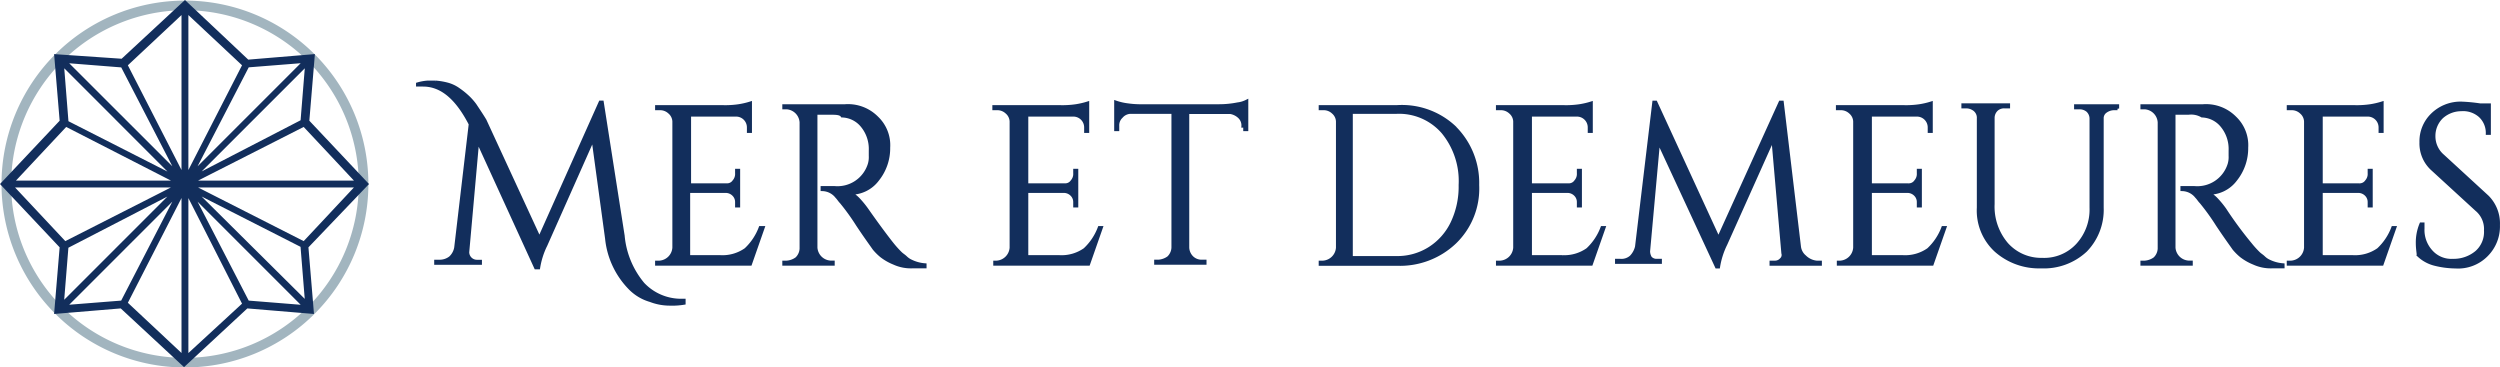
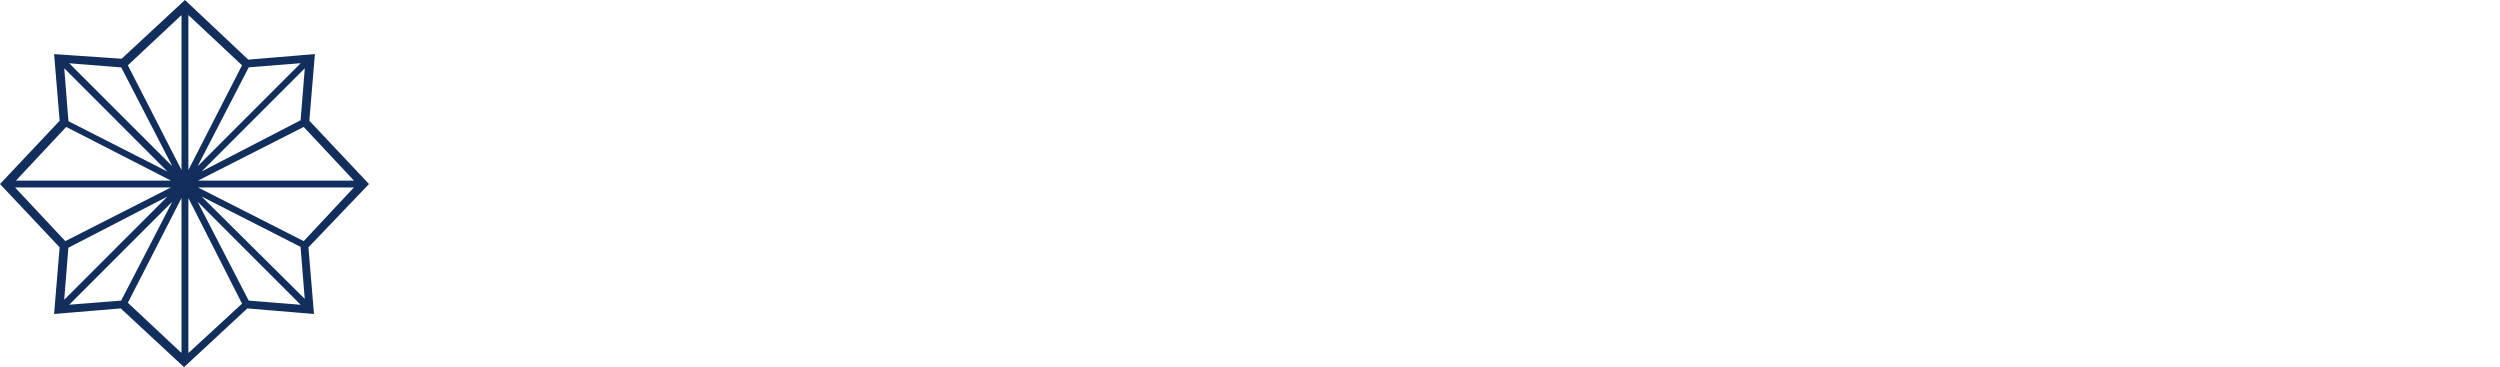
<svg xmlns="http://www.w3.org/2000/svg" width="192.596" height="28.308" viewBox="0 0 192.596 28.308">
  <g id="logo-blue" transform="translate(-0.128 0.171)">
-     <path id="Path_74" data-name="Path 74" d="M14.406.49A13.516,13.516,0,1,1,.89,14.006,13.569,13.569,0,0,1,14.406.49m0-.49A14.006,14.006,0,1,0,28.412,14.006,14,14,0,0,0,14.406,0Z" transform="translate(-0.03)" fill="#a2b5bf" stroke="#a2b5bf" stroke-miterlimit="10" stroke-width="0.25" />
    <path id="Path_75" data-name="Path 75" d="M28.382,14.006,23.83,9.174l.42-5.042-5.042.42L14.376,0,9.544,4.482l-5.112-.35.42,5.042L.3,14.006l4.552,4.832-.42,5.042,5.042-.42,4.832,4.482,4.832-4.482,5.042.42-.42-5.042,4.622-4.832Zm-9.174,9.1h0l-4.342-8.4L23.62,23.46Zm-9.664,0h0l-4.412.35,8.754-8.754-4.342,8.4Zm0-18.208,4.342,8.4L5.132,4.552l4.412.35Zm9.664,0,4.412-.35-8.754,8.754,4.342-8.4ZM23.55,9.454l4.132,4.412H14.866Zm-8.544,4.062L23.76,4.762,23.41,9.1v.07Zm-.49-.07V.7l4.412,4.132-4.412,8.614Zm-.28,0L9.824,4.832,14.236.7V13.446Zm-.56.07-8.4-4.272v-.07l-.35-4.412Zm.14.35H1.07L5.2,9.454Zm0,.28L5.132,18.558,1,14.146H13.816Zm-.14.35L4.922,23.25l.35-4.342v-.07l8.4-4.342Zm.56.07V27.311L9.824,23.18Zm.28,0,4.412,8.684-4.412,4.062Zm.49-.07,8.4,4.272v.07l.35,4.342Zm-.14-.35H27.681L23.55,18.558l-8.684-4.412Z" fill="#122e5c" stroke="#122e5c" stroke-miterlimit="10" stroke-width="0.25" />
    <g id="Group_37" data-name="Group 37" transform="translate(32.303 6.163)">
-       <path id="Path_76" data-name="Path 76" d="M66.308,25.607h.21v.21a5.661,5.661,0,0,1-1.12.07,4.148,4.148,0,0,1-1.471-.28,3.587,3.587,0,0,1-1.611-.98,6.364,6.364,0,0,1-1.751-3.782l-1.05-7.7-3.642,8.193a6.116,6.116,0,0,0-.56,1.751H55.1l-4.482-9.8-.77,8.614a.718.718,0,0,0,.7.7h.28v.14H47.4V22.6h.28a1.346,1.346,0,0,0,.84-.28,1.383,1.383,0,0,0,.42-.77l1.12-9.524C49.011,9.99,47.821,9.01,46.42,9.01H46V8.94a3.613,3.613,0,0,1,.77-.14h.63a5.171,5.171,0,0,1,.84.14,2.654,2.654,0,0,1,.91.42,6.124,6.124,0,0,1,.7.56,4.531,4.531,0,0,1,.56.63c.28.42.56.84.77,1.19l4.2,9.1,4.692-10.5h.14l1.611,10.294a6.721,6.721,0,0,0,1.541,3.712,4.031,4.031,0,0,0,2.941,1.261Z" transform="translate(-46 -8.8)" fill="#122e5c" stroke="#122e5c" stroke-miterlimit="10" stroke-width="0.25" />
-       <path id="Path_77" data-name="Path 77" d="M72.51,23.3a1.2,1.2,0,0,0,1.12-1.12V12.441a.972.972,0,0,0-.35-.7,1.053,1.053,0,0,0-.77-.28H72.3v-.14h5.112a7.2,7.2,0,0,0,1.19-.07,6,6,0,0,0,.91-.21v2.171h-.14v-.28a.957.957,0,0,0-.98-.98H74.821v5.392h2.871a.637.637,0,0,0,.56-.28.856.856,0,0,0,.21-.63v-.21h.14v2.731h-.14v-.28a.8.8,0,0,0-.21-.56.865.865,0,0,0-.56-.28H74.751v5.042H77.2a3.114,3.114,0,0,0,1.961-.56,4.408,4.408,0,0,0,1.12-1.681h.21l-.98,2.8H72.3V23.3ZM85.676,11.81h-1.12V22.175a1.2,1.2,0,0,0,1.12,1.12h.21v.14H82.1V23.3h.21a1.468,1.468,0,0,0,.77-.28,1.125,1.125,0,0,0,.35-.77V12.511a1.2,1.2,0,0,0-1.12-1.12H82.1v-.14H86.8a3.122,3.122,0,0,1,2.451.91,2.91,2.91,0,0,1,.91,2.311,3.854,3.854,0,0,1-.84,2.451,2.587,2.587,0,0,1-2.1,1.05,2.543,2.543,0,0,1,.63.49,7.442,7.442,0,0,1,.63.77c.98,1.4,1.681,2.311,1.961,2.661a7.806,7.806,0,0,0,.63.7c.14.14.28.21.42.35a1.465,1.465,0,0,0,.42.28,2.935,2.935,0,0,0,1.05.28v.14h-.98a3.135,3.135,0,0,1-1.4-.28,4.038,4.038,0,0,1-.98-.56,4.226,4.226,0,0,1-.56-.56c-.14-.21-.56-.77-1.261-1.821a17.333,17.333,0,0,0-1.261-1.751c-.14-.14-.21-.28-.35-.42a1.446,1.446,0,0,0-1.12-.56v-.14h.91a2.574,2.574,0,0,0,2.731-1.821,1.939,1.939,0,0,0,.07-.63v-.42a2.8,2.8,0,0,0-.63-1.891,2.066,2.066,0,0,0-1.541-.77c-.14-.21-.49-.21-.91-.21ZM98.491,23.3a1.2,1.2,0,0,0,1.12-1.12V12.441a.972.972,0,0,0-.35-.7,1.053,1.053,0,0,0-.77-.28h-.21v-.14h5.112a7.2,7.2,0,0,0,1.19-.07,6,6,0,0,0,.91-.21v2.171h-.14v-.28a.957.957,0,0,0-.98-.98H100.8v5.392h2.941a.637.637,0,0,0,.56-.28.856.856,0,0,0,.21-.63v-.21h.14v2.731h-.14v-.28a.8.8,0,0,0-.21-.56.864.864,0,0,0-.56-.28H100.8v5.042h2.521a3.114,3.114,0,0,0,1.961-.56,4.408,4.408,0,0,0,1.12-1.681h.14l-.98,2.8H98.351V23.3Zm18.978-10.5a.9.9,0,0,0-.28-.7,1.334,1.334,0,0,0-.7-.35H113.2V22.175a1.125,1.125,0,0,0,.35.77,1.053,1.053,0,0,0,.77.28h.21v.14h-3.782v-.14h.21a1.468,1.468,0,0,0,.77-.28,1.125,1.125,0,0,0,.35-.77V11.74h-3.291a.972.972,0,0,0-.7.35.9.9,0,0,0-.28.7v.28h-.14v-2.1a4.411,4.411,0,0,0,.91.21,7.2,7.2,0,0,0,1.19.07h5.882a7.223,7.223,0,0,0,1.4-.14,2.064,2.064,0,0,0,.7-.21v2.171h-.14v-.28Zm16.317.14a6.014,6.014,0,0,1,1.751,4.412,5.753,5.753,0,0,1-1.751,4.412,6.131,6.131,0,0,1-4.482,1.681h-5.882V23.3h.21a1.2,1.2,0,0,0,1.12-1.12V12.441a.972.972,0,0,0-.35-.7,1.053,1.053,0,0,0-.77-.28h-.21v-.14H129.3A5.915,5.915,0,0,1,133.785,12.931ZM125.8,11.81V22.945h3.431a4.645,4.645,0,0,0,2.591-.7,4.751,4.751,0,0,0,1.751-1.961,6.5,6.5,0,0,0,.63-2.941,5.92,5.92,0,0,0-1.331-4.062A4.472,4.472,0,0,0,129.3,11.74h-3.5ZM137.287,23.3a1.2,1.2,0,0,0,1.12-1.12V12.441a.972.972,0,0,0-.35-.7,1.053,1.053,0,0,0-.77-.28h-.21v-.14h5.112a7.2,7.2,0,0,0,1.19-.07,6,6,0,0,0,.91-.21v2.171h-.14v-.28a.957.957,0,0,0-.98-.98H139.6v5.392h2.941a.637.637,0,0,0,.56-.28.856.856,0,0,0,.21-.63v-.21h.14v2.731h-.14v-.28a.8.8,0,0,0-.21-.56.864.864,0,0,0-.56-.28H139.6v5.042h2.451a3.114,3.114,0,0,0,1.961-.56,4.408,4.408,0,0,0,1.12-1.681h.14l-.98,2.8h-7.213V23.3h.21Zm24.37,0h.28v.14h-3.782V23.3h.28a.636.636,0,0,0,.49-.21.464.464,0,0,0,.14-.49l-.77-8.824-3.641,8.123a6.116,6.116,0,0,0-.56,1.751h-.14l-4.482-9.664-.77,8.474a1.012,1.012,0,0,0,.14.49.636.636,0,0,0,.49.21h.28v.14h-3.361v-.14h.28a1.116,1.116,0,0,0,.84-.28,1.669,1.669,0,0,0,.42-.77l1.331-11.135h.14l4.832,10.5,4.762-10.5H159L160.326,22.1a1.179,1.179,0,0,0,.42.77A1.506,1.506,0,0,0,161.657,23.3Zm1.821,0a1.2,1.2,0,0,0,1.12-1.12V12.441a.972.972,0,0,0-.35-.7,1.053,1.053,0,0,0-.77-.28h-.21v-.14h5.112a7.2,7.2,0,0,0,1.19-.07,6,6,0,0,0,.91-.21v2.171h-.14v-.28a.957.957,0,0,0-.98-.98h-3.571v5.392h2.941a.637.637,0,0,0,.56-.28.856.856,0,0,0,.21-.63v-.21h.14v2.731h-.14v-.28a.8.8,0,0,0-.21-.56.865.865,0,0,0-.56-.28h-2.941v5.042h2.521a3.114,3.114,0,0,0,1.961-.56,4.408,4.408,0,0,0,1.12-1.681h.14l-.98,2.8h-7.213V23.3h.14ZM184.837,11.46h-.28a1.129,1.129,0,0,0-.63.21.637.637,0,0,0-.28.56v6.863a4.488,4.488,0,0,1-1.261,3.291,4.711,4.711,0,0,1-3.431,1.261,5,5,0,0,1-3.5-1.261,4.178,4.178,0,0,1-1.331-3.291V12.231a.8.8,0,0,0-.42-.77,1.012,1.012,0,0,0-.49-.14h-.28v-.14h3.5v.14h-.28a.856.856,0,0,0-.63.21.888.888,0,0,0-.28.63v6.653a4.445,4.445,0,0,0,1.05,3.081,3.548,3.548,0,0,0,2.731,1.19,3.492,3.492,0,0,0,2.731-1.12,4.03,4.03,0,0,0,1.05-2.871V12.231a.855.855,0,0,0-.28-.63.978.978,0,0,0-.63-.21h-.28v-.14h3.221v.21Zm5.462.35h-1.12V22.175a1.2,1.2,0,0,0,1.12,1.12h.21v.14h-3.782V23.3h.21a1.469,1.469,0,0,0,.77-.28,1.125,1.125,0,0,0,.35-.77V12.511a1.2,1.2,0,0,0-1.12-1.12h-.21v-.14h4.692a3.122,3.122,0,0,1,2.451.91,2.91,2.91,0,0,1,.91,2.311,3.854,3.854,0,0,1-.84,2.451,2.587,2.587,0,0,1-2.1,1.05,2.543,2.543,0,0,1,.63.49,7.44,7.44,0,0,1,.63.77,29.089,29.089,0,0,0,1.961,2.661,7.8,7.8,0,0,0,.63.7c.14.14.28.21.42.35a1.465,1.465,0,0,0,.42.28,2.935,2.935,0,0,0,1.05.28v.14h-.84a3.135,3.135,0,0,1-1.4-.28,4.038,4.038,0,0,1-.98-.56,4.226,4.226,0,0,1-.56-.56c-.14-.21-.56-.77-1.261-1.821a17.332,17.332,0,0,0-1.261-1.751c-.14-.14-.21-.28-.35-.42a1.446,1.446,0,0,0-1.12-.56v-.14h.91a2.574,2.574,0,0,0,2.731-1.821,1.939,1.939,0,0,0,.07-.63v-.42a2.8,2.8,0,0,0-.63-1.891,2.066,2.066,0,0,0-1.541-.77,1.675,1.675,0,0,0-1.05-.21ZM198.212,23.3a1.2,1.2,0,0,0,1.12-1.12V12.441a.972.972,0,0,0-.35-.7,1.053,1.053,0,0,0-.77-.28H198v-.14h5.112a7.2,7.2,0,0,0,1.191-.07,6,6,0,0,0,.91-.21v2.171h-.14v-.28a.957.957,0,0,0-.98-.98h-3.571v5.392h2.941a.637.637,0,0,0,.56-.28.856.856,0,0,0,.21-.63v-.21h.14v2.731h-.14v-.28a.8.8,0,0,0-.21-.56.864.864,0,0,0-.56-.28h-2.941v5.042h2.451a3.114,3.114,0,0,0,1.961-.56,4.408,4.408,0,0,0,1.12-1.681h.14l-.98,2.8H198V23.3h.21Zm9.8-.56c0-.14-.07-.49-.07-.91a3.657,3.657,0,0,1,.28-1.471h.14v.35a2.441,2.441,0,0,0,.63,1.751,2.076,2.076,0,0,0,1.681.7,2.743,2.743,0,0,0,1.821-.63,2.076,2.076,0,0,0,.7-1.681,1.936,1.936,0,0,0-.7-1.611l-3.361-3.081a2.663,2.663,0,0,1-.91-2.1,2.85,2.85,0,0,1,.84-2.1,3.115,3.115,0,0,1,2.241-.91,12.83,12.83,0,0,1,1.471.14h.7v2.171h-.14a1.793,1.793,0,0,0-.56-1.331,1.973,1.973,0,0,0-1.471-.49,2.26,2.26,0,0,0-1.471.56,2.015,2.015,0,0,0-.63,1.471,1.986,1.986,0,0,0,.7,1.541l3.431,3.151a2.9,2.9,0,0,1,.84,2.171,3.113,3.113,0,0,1-.91,2.311,3.064,3.064,0,0,1-2.381.91,6.787,6.787,0,0,1-1.611-.21,2.8,2.8,0,0,1-1.261-.7Z" transform="translate(-53.882 -9.429)" fill="#122e5c" stroke="#122e5c" stroke-miterlimit="10" stroke-width="0.25" />
-     </g>
+       </g>
  </g>
</svg>